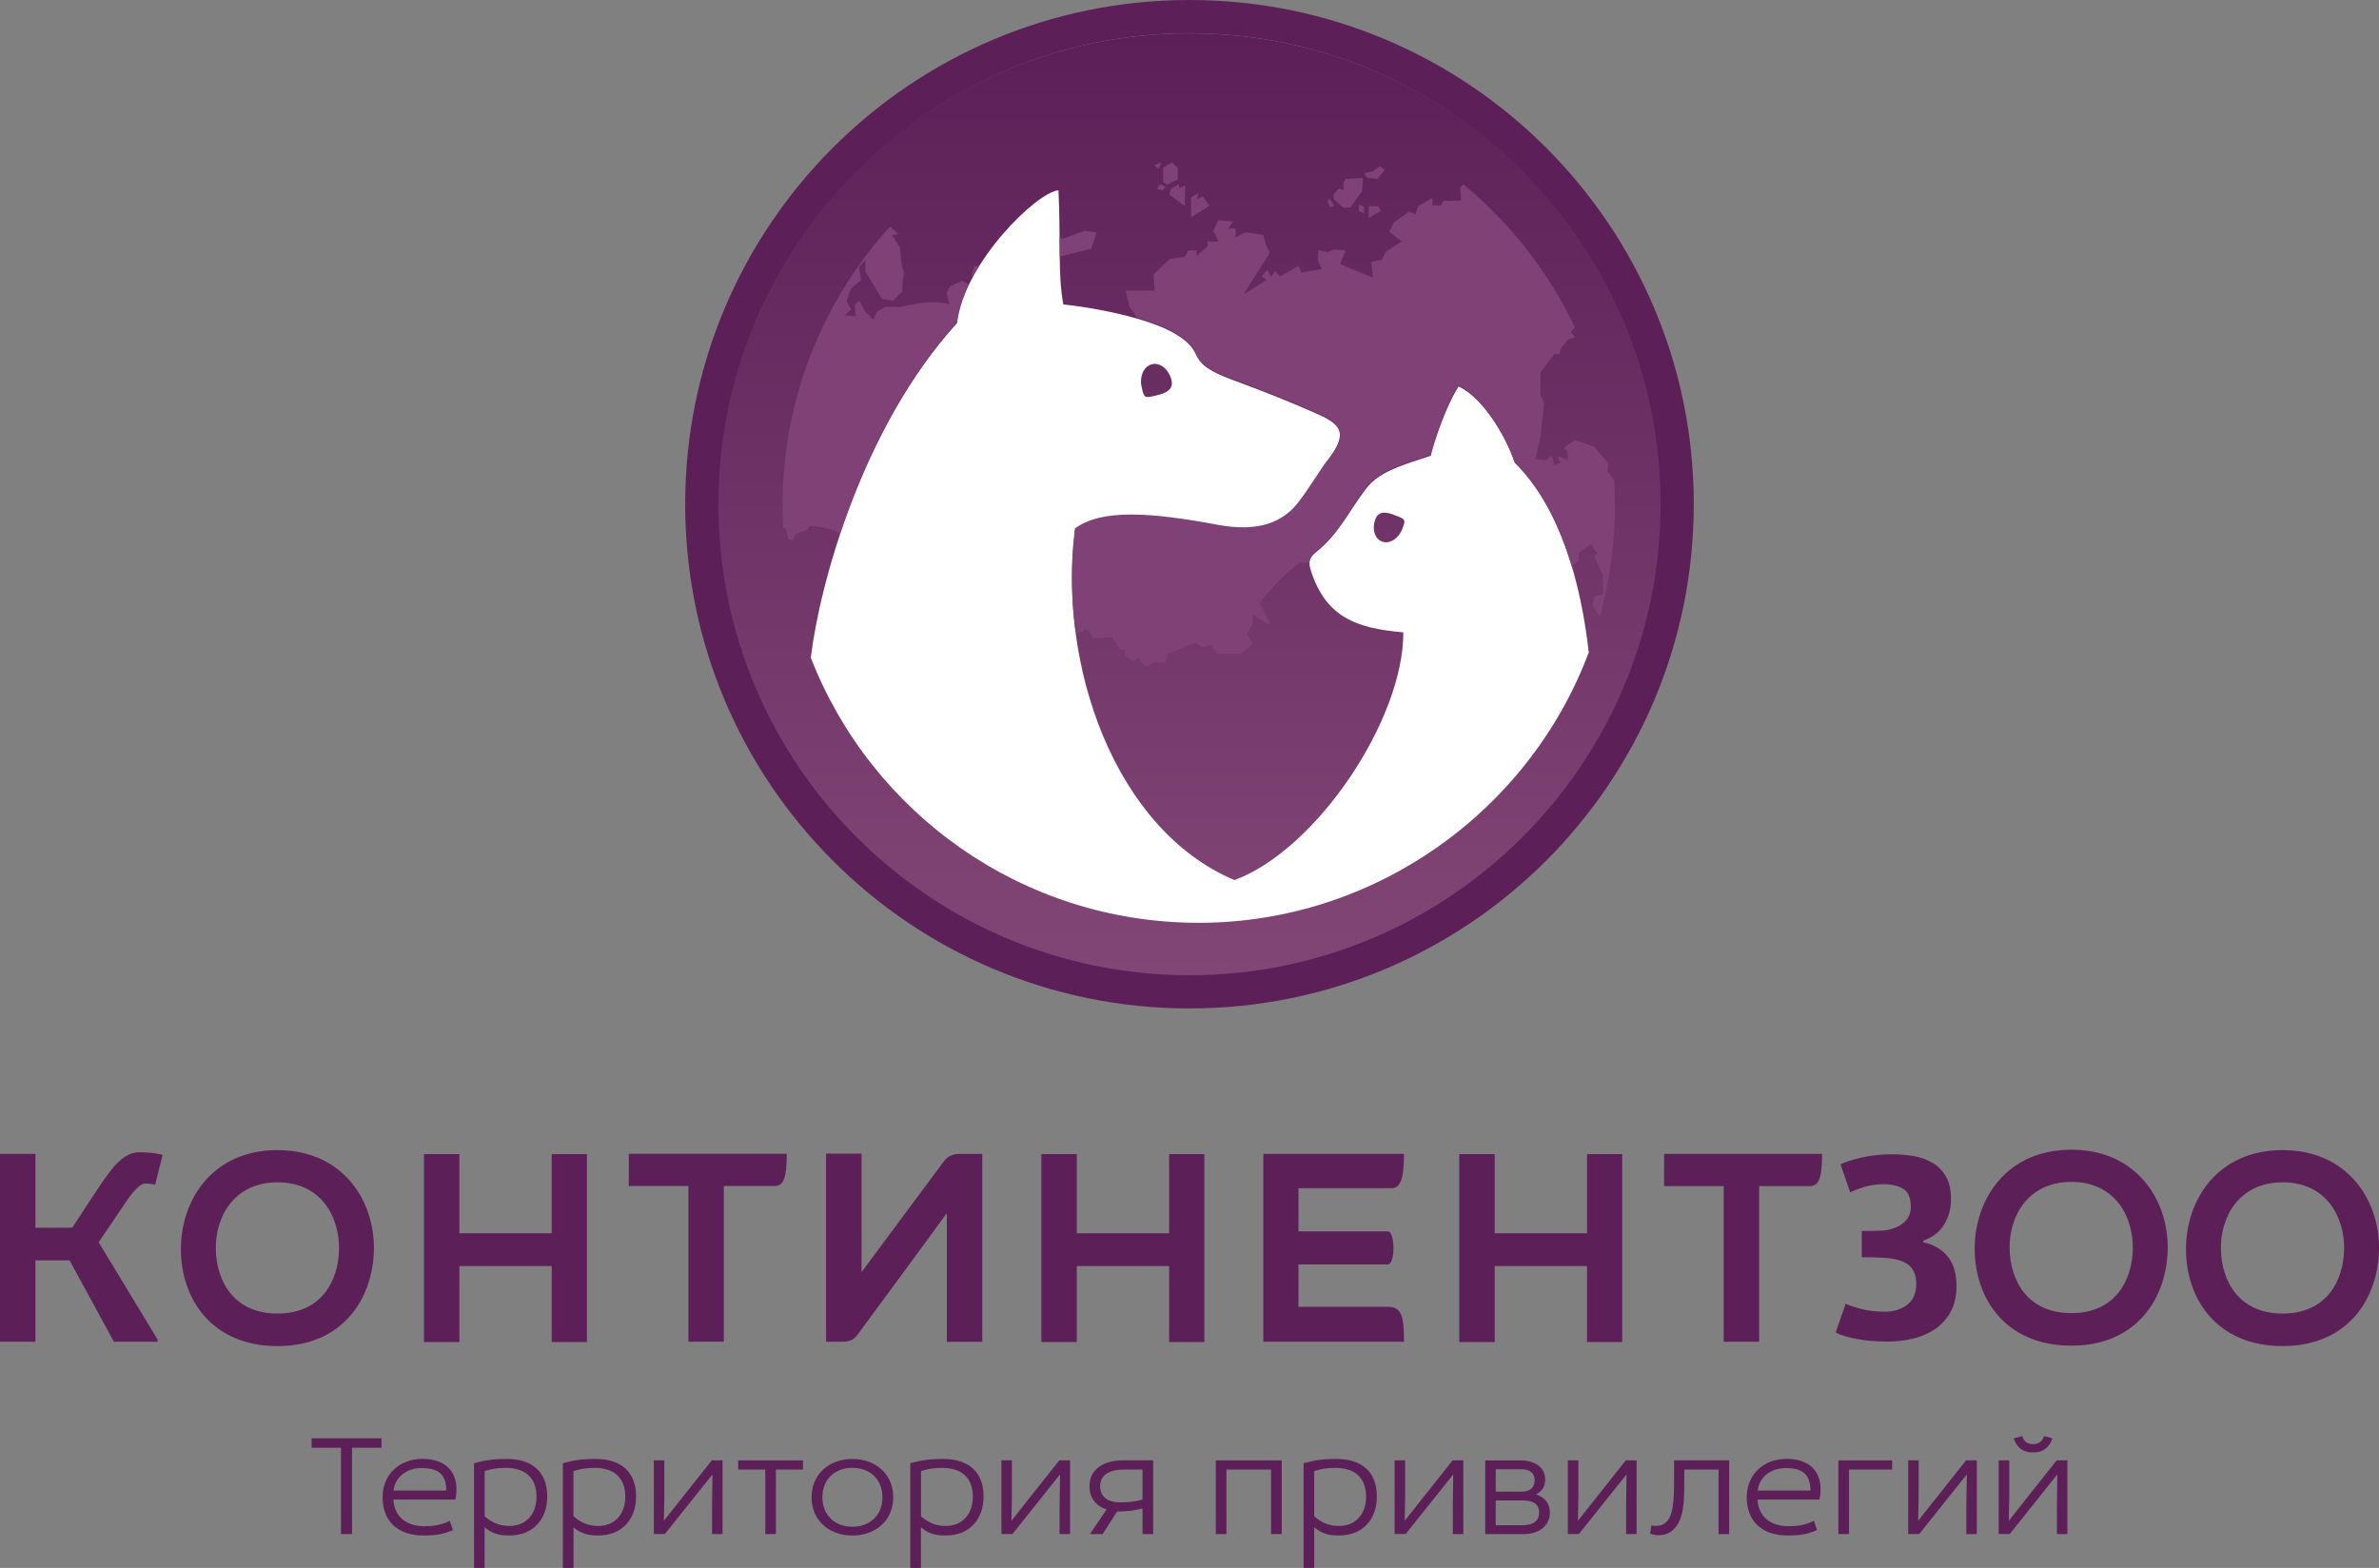
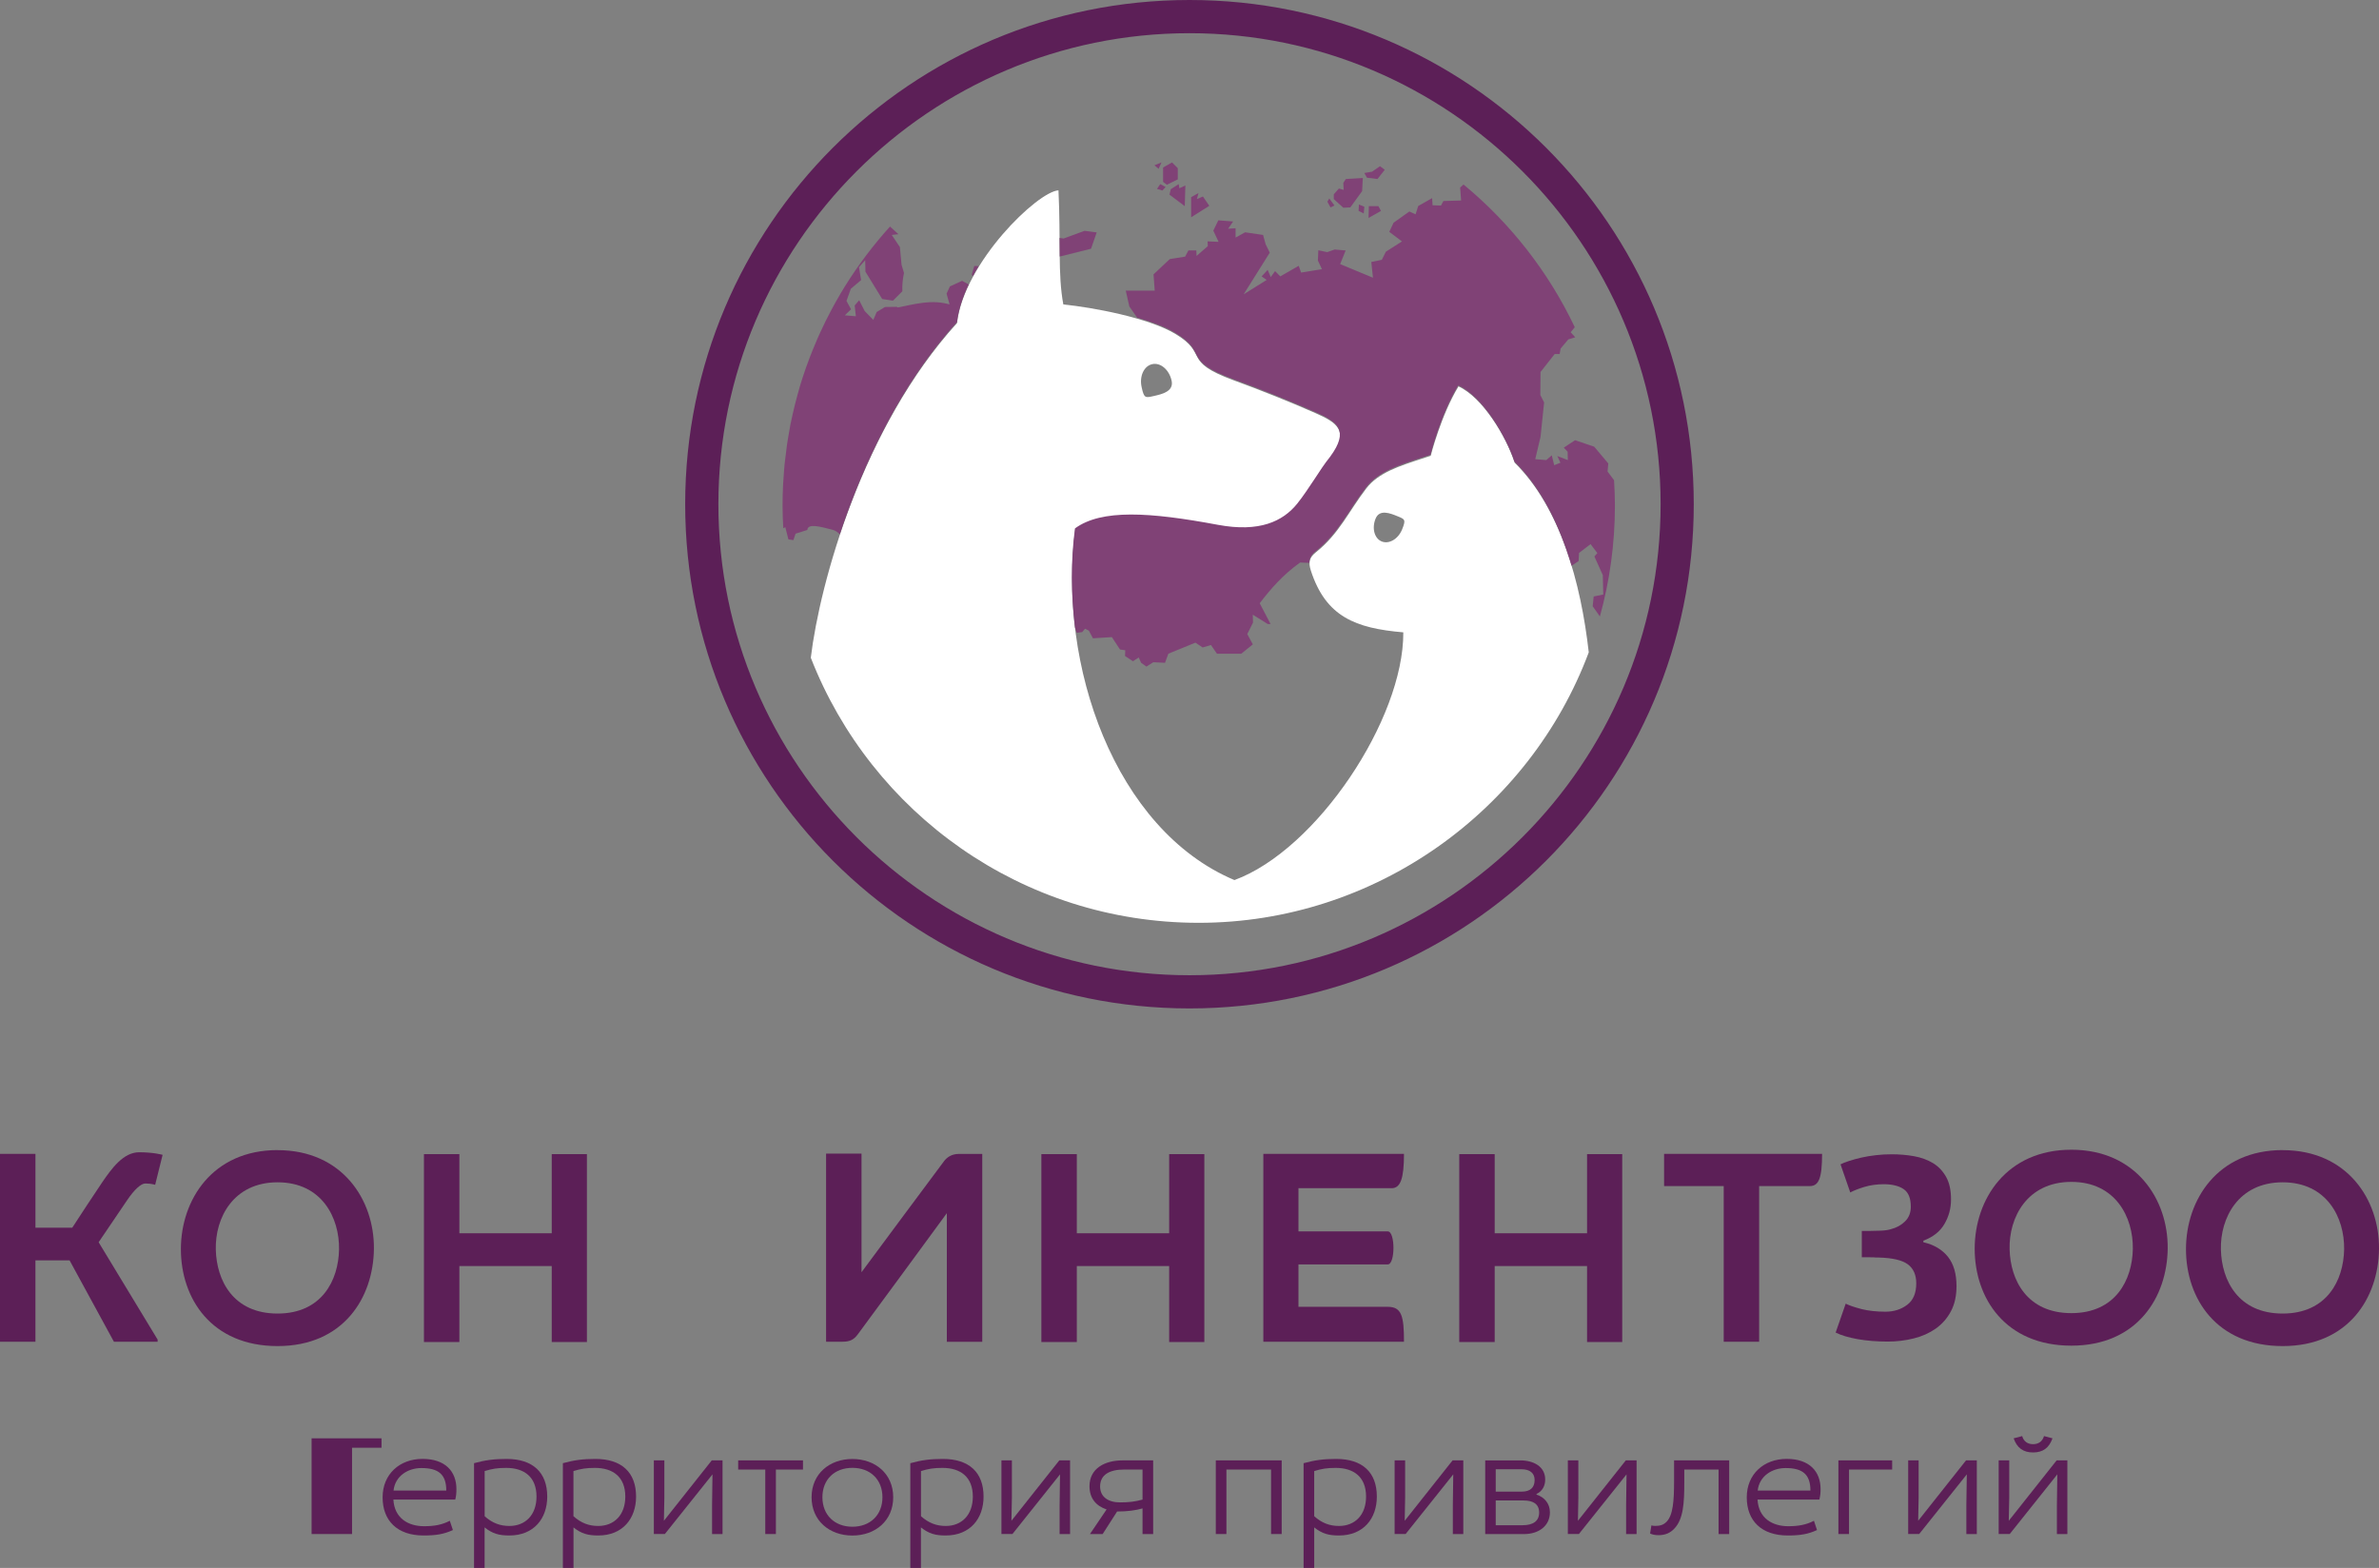
<svg xmlns="http://www.w3.org/2000/svg" id="_Слой_2" data-name="Слой 2" viewBox="0 0 459.25 302.73">
  <rect x="0" y="0" width="459.25" height="302.73" fill="#808080" stroke="none" />
  <defs>
    <style>
      .cls-1 {
        fill: #5c1f57;
      }

      .cls-2 {
        fill: #fff;
      }

      .cls-3 {
        fill: url(#linear-gradient);
      }

      .cls-4 {
        fill: #804276;
      }
    </style>
    <linearGradient id="linear-gradient" x1="229.62" y1="188.79" x2="229.62" y2="6.44" gradientUnits="userSpaceOnUse">
      <stop offset="0" stop-color="#824676" />
      <stop offset="1" stop-color="#5c1f57" />
    </linearGradient>
  </defs>
  <g id="Layer_1" data-name="Layer 1">
    <g>
-       <path class="cls-3" d="M320.8,97.61c0,50.36-40.82,91.18-91.18,91.18s-91.17-40.82-91.17-91.18S179.27,6.44,229.62,6.44s91.18,40.83,91.18,91.17" />
      <path class="cls-2" d="M292.39,89.31c-1.63-4.98-6.16-12.59-10.84-14.7-3.4,5.59-5.36,13.39-5.36,13.39-.58.19-1.15.37-1.71.56-4.3,1.41-8.39,2.69-10.73,5.75-3.39,4.41-5.23,8.73-9.68,12.29-1.35,1.07-1.52,1.97-1.02,3.56,2.89,8.93,8.62,11.14,17.85,11.93.09,16.75-16.74,42.01-32.6,47.83-23.16-9.77-34.15-41.7-30.73-67.7,5.13-3.76,14.39-3.16,27.6-.69,7.99,1.5,12.54-.64,15.31-4.1,1.21-1.52,2.28-3.16,3.34-4.75.99-1.52,1.97-2.99,3.02-4.32,3.75-5.1,1.37-6.72-2.88-8.59-4.68-2.07-10.42-4.38-15.77-6.33-10.25-3.76-4.66-5.02-11.36-9.01-5.21-3.09-15.78-5.06-21.56-5.65-1.1-5.87-.47-12.43-.94-22.03-4.04.23-18.24,13.95-19.59,25.64-18.2,20.01-26.47,50.1-28.22,64.6,11.68,29.97,40.8,51.18,74.89,51.18s63.89-21.71,75.29-52.22c-1.51-13.38-5.44-27.88-14.33-36.64ZM222.42,70.31c1.6-.36,3.28,1.06,3.75,3.18.47,2.1-1.88,2.62-3.48,2.98-1.6.36-1.84.43-2.3-1.7-.48-2.11.43-4.11,2.04-4.46ZM270.67,102.21c-.76,1.87-2.52,2.9-3.94,2.33-1.41-.57-1.94-2.56-1.18-4.41.76-1.87,2.84-1.03,4.25-.45,1.41.57,1.63.65.87,2.53Z" />
      <g>
        <polygon class="cls-4" points="256.24 38.94 256.85 40.05 257.6 39.67 256.61 38.32 256.24 38.94" />
        <polygon class="cls-4" points="266.4 32.09 264.86 33.15 263.38 33.4 263.88 34.31 265.91 34.56 267.32 32.78 266.4 32.09" />
        <polygon class="cls-4" points="264.19 42.08 266.59 40.72 266.09 39.8 264.25 39.8 264.19 42.08" />
        <polygon class="cls-4" points="229.94 38.07 229.94 41.95 233.45 39.74 232.22 37.94 231.05 38.44 231.36 37.27 229.94 38.07" />
        <path class="cls-4" d="M308.39,106.75l-.6.69,1.62,3.6.09,3.74-1.85.38-.19,1.89,1.39,1.97c1.88-6.81,2.9-13.99,2.9-21.41,0-1.65-.07-3.28-.17-4.9l-1.25-1.67.14-1.56-2.72-3.24-3.7-1.25-2.17,1.44.74.78.04,1.62-2.03-.78.6,1.29-1.2.47-.47-1.9-1.06.92-2.13-.18,1.02-4.3.69-6.65-.73-1.44.04-4.44,2.73-3.47h.96l.19-1.06,1.48-1.76,1.34-.41-.88-.97.79-.98c-5.08-10.7-12.45-20.1-21.48-27.55l-.65.59.19,2.5-3.42.1-.47.87-1.62-.05-.09-1.38-2.68,1.52-.51,1.61-1.2-.55-3.05,2.17-.83,1.76,2.45,1.85-3.1,1.98-.79,1.57-2.03.42.32,3.04-6.33-2.63,1.06-2.63-2.12-.19-1.44.51-1.71-.36-.09,1.98.78,1.67-4.02.65-.46-1.3-3.56,2.04-1.01-1.02-.83,1.15-.6-1.38-1.16,1.25.97.69-4.44,2.77,5.04-8.04-.79-1.61-.5-1.81-3.47-.51-1.84,1.02v-1.8l-1.44.09.97-1.4-2.86-.22-.97,1.99,1.02,2.16-2.13-.09.05.92-2.17,1.89-.05-1.06h-1.52l-.64,1.2-2.96.47-3.14,2.95.23,3.14h-5.59l.69,3.06,1.51,2.16c2.8.81,5.39,1.77,7.27,2.89,6.7,3.99,1.11,5.25,11.36,9.01,5.35,1.95,11.08,4.27,15.76,6.33,4.25,1.87,6.63,3.49,2.88,8.6-1.06,1.32-2.03,2.79-3.02,4.32-1.06,1.58-2.13,3.23-3.34,4.75-2.78,3.45-7.32,5.59-15.31,4.1-13.21-2.47-22.47-3.06-27.6.69-.82,6.16-.79,12.65-.01,19.1l.34,1.06,1.06-.14.55-.65.74.37.79,1.48,3.65-.23,1.57,2.39,1.02.15-.05,1.11,1.53,1.01,1.11-.73.46,1.02,1.02.74,1.34-.84,2.26.11.65-1.76,5.22-2.13,1.39.93,1.61-.47,1.15,1.67h4.71l2.22-1.8-1.07-1.99,1.11-2.22-.05-1.52,2.91,1.81h.53c-.7-1.34-1.4-2.68-2.1-4.02,2.12-2.77,4.46-5.47,7.79-7.86.66.04,1.25.06,1.8.07-.02-.85.32-1.53,1.25-2.27,4.45-3.56,6.3-7.88,9.68-12.29,2.34-3.07,6.44-4.34,10.73-5.76.56-.18,1.13-.37,1.71-.55,0,0,1.97-7.81,5.36-13.4,4.67,2.12,9.21,9.72,10.84,14.69,5.25,5.18,8.73,12.37,11.04,20.13l1.36-.9.09-1.57,2.22-1.71,1.29,1.71Z" />
        <path class="cls-4" d="M187,54.92l-1.27-.7-2.36,1.08-.64,1.4c.2.69.39,1.38.58,2.07-.74-.2-1.54-.35-2.4-.41-3.53-.26-8.34,1.44-7.69.88l-2.37.03-1.61.97-.65,1.52-1.67-1.71-1.06-2.08-.87,1.01.23,2.08-2.13-.18,1.2-1.16-.88-1.62.84-2.35,1.98-1.67-.41-2.5,1.2-1.34.05,2.22,3.23,5.27,2.08.32,1.81-1.81c-.05-1.23.08-2.4.32-3.53l-.47-1.58-.32-3.42-1.57-2.35,1.29-.14-1.63-1.48c-3.21,3.55-6.11,7.38-8.65,11.46,0,.02-.03.04-.04.06-.55.89-1.09,1.8-1.6,2.71-.1.19-.21.36-.31.55-.46.82-.9,1.66-1.33,2.5-.15.28-.29.57-.44.85-.39.78-.76,1.56-1.12,2.36-.16.36-.33.72-.49,1.09-.32.73-.64,1.48-.94,2.24-.18.43-.35.87-.52,1.31-.27.71-.54,1.43-.79,2.14-.18.5-.34,1-.51,1.5-.22.67-.45,1.36-.65,2.06-.17.55-.32,1.11-.47,1.67-.18.65-.36,1.32-.52,1.98-.15.61-.29,1.23-.43,1.84-.14.63-.28,1.25-.41,1.88-.13.68-.25,1.36-.36,2.06-.1.58-.21,1.17-.29,1.75-.11.78-.2,1.55-.29,2.32-.06.53-.14,1.04-.19,1.56-.09.92-.15,1.84-.21,2.77-.02.4-.06.78-.08,1.18-.07,1.33-.1,2.66-.1,4.01,0,.06,0,.13,0,.19,0,1.42.06,2.82.14,4.21l.39-.2.6,2.35.96.14.42-1.24,2.27-.72c.09-1.3,2.37-.69,4.98,0,.48.13.91.45,1.29.85,4.52-13.63,11.8-29.08,22.63-40.98.28-2.38,1.1-4.86,2.25-7.28Z" />
        <polygon class="cls-4" points="260.67 40.04 262.95 36.9 263.08 34.37 259.81 34.56 259.32 35.3 259.38 36.66 258.46 36.4 257.48 37.52 257.48 38.44 259.32 40.11 260.67 40.04" />
        <polygon class="cls-4" points="228.83 35.8 227.67 36.35 227.54 35.55 226.01 36.53 225.76 37.58 228.71 39.8 228.83 35.8" />
        <path class="cls-4" d="M205.32,46.05l-.77-.11c0,1.25.02,2.44.03,3.59l6.04-1.51,1.09-3.15-2.36-.3-4.03,1.48Z" />
        <path class="cls-4" d="M187.6,53.03l.19.3c.35-.66.74-1.32,1.14-1.97h-.85l-.49,1.67Z" />
        <polygon class="cls-4" points="222.86 31.91 223.66 32.59 224.22 31.36 222.86 31.91" />
        <polygon class="cls-4" points="225.02 36.1 223.97 35.55 223.35 36.47 224.4 36.78 225.02 36.1" />
        <polygon class="cls-4" points="263.38 39.92 262.33 39.49 262.27 40.72 263.26 41.21 263.38 39.92" />
        <polygon class="cls-4" points="227.36 34.63 227.36 32.47 226.25 31.36 224.53 32.34 224.53 35.12 225.26 35.67 227.36 34.63" />
      </g>
      <g>
        <path class="cls-1" d="M182.27,224.15c-.57.72-15.96,21.48-15.96,21.48v-22.9h-6.84v36.32h3.19c1.44,0,2.17-.43,2.89-1.37.73-.93,17.23-23.45,17.23-23.45v24.83h6.84v-36.27h-4.52c-1.38,0-2.27.64-2.84,1.37Z" />
-         <path class="cls-1" d="M121.38,228.99h11.51v30.05h6.84v-30.05h9.76c1.73,0,2.39-1.45,2.39-6.22h-30.5v6.22Z" />
        <path class="cls-1" d="M321.24,222.78v6.22h11.51v30.05h6.84v-30.05h9.76c1.73,0,2.39-1.45,2.39-6.22h-30.5Z" />
        <path class="cls-1" d="M53.58,222.05c-12.54,0-18.66,9.59-18.66,19.13s5.91,18.71,18.66,18.71,18.5-9.38,18.6-18.76c.1-9.48-6.11-19.07-18.6-19.07ZM53.58,253.61c-8.55,0-11.77-6.37-11.92-12.33-.16-6.12,3.37-13.01,11.92-13.01s11.97,6.84,11.87,12.96c-.11,5.96-3.32,12.38-11.87,12.38Z" />
        <polygon class="cls-1" points="106.51 238.11 88.68 238.11 88.68 222.83 81.84 222.83 81.84 259.11 88.68 259.11 88.68 244.44 106.51 244.44 106.51 259.11 113.3 259.11 113.3 222.83 106.51 222.83 106.51 238.11" />
        <polygon class="cls-1" points="225.7 238.11 207.87 238.11 207.87 222.83 201.03 222.83 201.03 259.11 207.87 259.11 207.87 244.44 225.7 244.44 225.7 259.11 232.49 259.11 232.49 222.83 225.7 222.83 225.7 238.11" />
        <polygon class="cls-1" points="306.37 238.11 288.54 238.11 288.54 222.83 281.7 222.83 281.7 259.11 288.54 259.11 288.54 244.44 306.37 244.44 306.37 259.11 313.16 259.11 313.16 222.83 306.37 222.83 306.37 238.11" />
        <path class="cls-1" d="M28.06,228.5c1.2,0,1.89.26,1.89.26l1.44-5.79s-1.69-.5-4.52-.5c-3.08,0-5.34,3.18-7.12,5.77-1.35,1.97-4.41,6.66-5.8,8.79h-7.11v-14.25H0v36.27h6.84v-15.71h6.59l8.56,15.71h8.44v-.41l-11.39-18.8,5.45-8.04c1.48-2.2,2.75-3.3,3.56-3.3Z" />
        <path class="cls-1" d="M268.64,229.41c1.72,0,2.39-1.87,2.39-6.63h-27.15v36.27h27.15c0-4.92-.44-6.74-3.12-6.74h-17.25v-8.19h17.25c1.45,0,1.45-6.37,0-6.37h-17.25v-8.34h17.97Z" />
        <path class="cls-1" d="M359.41,242.74v-5.08h1.41c.59,0,1.31-.02,2.17-.05s1.55-.13,2.06-.3c1.06-.27,1.96-.76,2.7-1.49.75-.73,1.12-1.68,1.12-2.84,0-1.63-.46-2.76-1.38-3.39s-2.2-.95-3.85-.95c-1.33,0-2.57.17-3.73.52-1.15.35-2.07.71-2.73,1.07l-1.88-5.43c.39-.2.94-.42,1.65-.65.7-.23,1.5-.45,2.38-.65.88-.2,1.82-.36,2.82-.47,1-.12,2.01-.17,3.02-.17,1.49,0,2.93.12,4.32.37,1.39.25,2.61.7,3.67,1.34,1.06.65,1.9,1.54,2.53,2.67.63,1.13.94,2.57.94,4.33s-.42,3.27-1.26,4.73c-.84,1.46-2.2,2.54-4.08,3.24v.3c2.03.47,3.61,1.4,4.73,2.79,1.12,1.4,1.67,3.29,1.67,5.68,0,1.89-.36,3.52-1.09,4.88-.72,1.36-1.7,2.47-2.94,3.34-1.23.86-2.65,1.5-4.26,1.89-1.6.4-3.27.6-4.99.6-2.11,0-4.06-.16-5.82-.47-1.76-.32-3.17-.74-4.23-1.27l1.94-5.58c.74.37,1.77.71,3.08,1.05,1.31.33,2.85.5,4.61.5,1.6,0,3-.44,4.17-1.32,1.18-.88,1.76-2.27,1.76-4.16,0-1.63-.54-2.85-1.62-3.66-1.08-.81-2.97-1.25-5.67-1.32-.43,0-.72,0-.88-.03-.16-.02-.49-.02-1-.02h-1.35Z" />
        <path class="cls-1" d="M399.86,221.98c-12.54,0-18.66,9.59-18.66,19.12s5.91,18.71,18.66,18.71,18.5-9.38,18.6-18.76c.1-9.48-6.11-19.07-18.6-19.07ZM399.86,253.53c-8.55,0-11.77-6.37-11.92-12.33-.16-6.12,3.37-13.01,11.92-13.01s11.97,6.84,11.87,12.96c-.11,5.96-3.32,12.38-11.87,12.38Z" />
        <path class="cls-1" d="M440.65,222.05c-12.54,0-18.66,9.59-18.66,19.13s5.91,18.71,18.66,18.71,18.5-9.38,18.6-18.76c.1-9.48-6.11-19.07-18.6-19.07ZM440.65,253.61c-8.55,0-11.77-6.37-11.92-12.33-.16-6.12,3.37-13.01,11.92-13.01s11.97,6.84,11.87,12.96c-.11,5.96-3.32,12.38-11.87,12.38Z" />
      </g>
      <path class="cls-1" d="M229.62,6.41c50.15,0,90.95,40.8,90.95,90.94s-40.8,90.94-90.95,90.94-90.94-40.8-90.94-90.94S179.49,6.41,229.62,6.41M229.62,0c-53.76,0-97.35,43.59-97.35,97.35s43.59,97.35,97.35,97.35,97.35-43.58,97.35-97.35S283.4,0,229.62,0" />
      <g>
-         <path class="cls-1" d="M60.15,277.7h13.5v1.82h-5.69v16.66h-2.13v-16.66h-5.68v-1.82Z" />
+         <path class="cls-1" d="M60.15,277.7h13.5v1.82h-5.69v16.66h-2.13h-5.68v-1.82Z" />
        <path class="cls-1" d="M75.94,289.53c.2,3.58,2.84,5.14,5.94,5.14,1.97,0,3.5-.29,4.95-1.05l.6,1.79c-1.74.8-3.27,1.05-5.66,1.05-5.09,0-7.91-2.87-7.91-7.36s3.3-7.43,7.71-7.43,6.54,2.45,6.54,5.83c0,.74-.05,1.33-.22,2.02h-11.95ZM86.15,287.79c0-3.13-1.51-4.35-4.81-4.35-2.56,0-5.06,1.51-5.37,4.35h10.18Z" />
        <path class="cls-1" d="M91.51,282.5c2.19-.6,3.87-.82,6.28-.82,5.06,0,7.85,2.59,7.85,7.27,0,4.21-2.56,7.51-7.31,7.51-1.93,0-3.21-.31-4.78-1.56v7.82h-2.04v-20.22ZM93.55,292.74c1.51,1.34,3.02,1.88,4.78,1.88,3.08,0,5.24-2.11,5.24-5.67,0-3.78-2.36-5.54-5.86-5.54-1.7,0-2.7.17-4.15.61v8.72Z" />
        <path class="cls-1" d="M108.66,282.5c2.19-.6,3.87-.82,6.28-.82,5.06,0,7.85,2.59,7.85,7.27,0,4.21-2.56,7.51-7.3,7.51-1.94,0-3.22-.31-4.78-1.56v7.82h-2.05v-20.22ZM110.7,292.74c1.51,1.34,3.01,1.88,4.78,1.88,3.07,0,5.23-2.11,5.23-5.67,0-3.78-2.36-5.54-5.86-5.54-1.71,0-2.7.17-4.15.61v8.72Z" />
        <path class="cls-1" d="M128.25,281.96v7.22l-.09,4.44,9.24-11.66h2.08v14.22h-2.02v-5.55l.08-5.97-9.19,11.51h-2.13v-14.22h2.02Z" />
        <path class="cls-1" d="M142.5,283.73v-1.77h12.51v1.77h-5.23v12.45h-2.05v-12.45h-5.23Z" />
        <path class="cls-1" d="M164.55,296.47c-4.41,0-7.88-2.85-7.88-7.39s3.47-7.39,7.88-7.39,7.88,2.85,7.88,7.39-3.47,7.39-7.88,7.39ZM164.55,294.77c3.42,0,5.8-2.25,5.8-5.69s-2.36-5.68-5.8-5.68-5.79,2.24-5.79,5.68,2.39,5.69,5.79,5.69Z" />
        <path class="cls-1" d="M175.74,282.5c2.19-.6,3.87-.82,6.28-.82,5.06,0,7.85,2.59,7.85,7.27,0,4.21-2.56,7.51-7.31,7.51-1.93,0-3.21-.31-4.78-1.56v7.82h-2.05v-20.22ZM177.79,292.74c1.51,1.34,3.02,1.88,4.78,1.88,3.07,0,5.23-2.11,5.23-5.67,0-3.78-2.36-5.54-5.86-5.54-1.71,0-2.7.17-4.15.61v8.72Z" />
        <path class="cls-1" d="M195.34,281.96v7.22l-.09,4.44,9.24-11.66h2.08v14.22h-2.02v-5.55l.08-5.97-9.18,11.51h-2.13v-14.22h2.02Z" />
        <path class="cls-1" d="M220.56,296.18v-4.95c-1.3.37-2.84.6-4.91.6l-2.79,4.35h-2.45l3.21-4.75c-1.99-.66-3.3-2.1-3.3-4.49,0-3.41,2.93-4.98,6.37-4.98h5.92v14.22h-2.05ZM216.98,283.73c-2.79,0-4.61,1-4.61,3.26,0,2.05,1.6,3.08,3.84,3.08,1.71,0,2.9-.14,4.35-.54v-5.8h-3.58Z" />
        <path class="cls-1" d="M247.42,281.96v14.22h-2.05v-12.45h-8.62v12.45h-2.05v-14.22h12.72Z" />
        <path class="cls-1" d="M251.66,282.5c2.19-.6,3.87-.82,6.28-.82,5.07,0,7.85,2.59,7.85,7.27,0,4.21-2.56,7.51-7.31,7.51-1.93,0-3.21-.31-4.78-1.56v7.82h-2.05v-20.22ZM253.7,292.74c1.5,1.34,3.02,1.88,4.78,1.88,3.08,0,5.23-2.11,5.23-5.67,0-3.78-2.36-5.54-5.86-5.54-1.7,0-2.7.17-4.15.61v8.72Z" />
        <path class="cls-1" d="M271.25,281.96v7.22l-.08,4.44,9.24-11.66h2.07v14.22h-2.02v-5.55l.08-5.97-9.19,11.51h-2.13v-14.22h2.02Z" />
        <path class="cls-1" d="M293.48,281.96c2.58,0,4.81,1.19,4.81,3.7,0,1.22-.54,2.24-1.68,2.79v.12c1.54.48,2.59,1.75,2.59,3.41,0,2.62-2.14,4.21-5.01,4.21h-7.48v-14.22h6.77ZM288.74,287.99h5.07c1.56,0,2.44-.77,2.44-2.22,0-1.36-.91-2.1-2.56-2.1h-4.95v4.32ZM288.74,294.48h5.17c2.05,0,3.21-.8,3.21-2.45s-1.16-2.33-3.01-2.33h-5.37v4.78Z" />
        <path class="cls-1" d="M304.69,281.96v7.22l-.08,4.44,9.24-11.66h2.08v14.22h-2.02v-5.55l.08-5.97-9.19,11.51h-2.14v-14.22h2.02Z" />
        <path class="cls-1" d="M333.81,281.96v14.22h-2.05v-12.45h-6.62v2.53c0,3.92-.17,7.02-1.91,8.86-.77.83-1.74,1.28-3.07,1.28-.65,0-1.17-.11-1.62-.32l.25-1.56c.26.06.48.09.74.09.97,0,1.59-.21,2.16-.77,1.28-1.28,1.48-4.01,1.48-7.91v-3.98h10.63Z" />
        <path class="cls-1" d="M339.28,289.53c.2,3.58,2.84,5.14,5.94,5.14,1.96,0,3.5-.29,4.95-1.05l.59,1.79c-1.73.8-3.27,1.05-5.65,1.05-5.09,0-7.91-2.87-7.91-7.36s3.3-7.43,7.71-7.43,6.54,2.45,6.54,5.83c0,.74-.06,1.33-.23,2.02h-11.94ZM349.49,287.79c0-3.13-1.51-4.35-4.8-4.35-2.56,0-5.06,1.51-5.38,4.35h10.18Z" />
        <path class="cls-1" d="M365.27,281.96v1.77h-8.33v12.45h-2.05v-14.22h10.38Z" />
        <path class="cls-1" d="M370.38,281.96v7.22l-.09,4.44,9.24-11.66h2.08v14.22h-2.02v-5.55l.09-5.97-9.19,11.51h-2.13v-14.22h2.02Z" />
        <path class="cls-1" d="M387.87,281.96v7.22l-.09,4.44,9.24-11.66h2.07v14.22h-2.02v-5.55l.08-5.97-9.18,11.51h-2.14v-14.22h2.02ZM390.37,277.27c.28,1.02,1.05,1.56,2.1,1.56s1.82-.54,2.11-1.56l1.64.43c-.65,1.84-1.84,2.73-3.75,2.73s-3.1-.89-3.75-2.73l1.65-.43Z" />
      </g>
    </g>
  </g>
</svg>